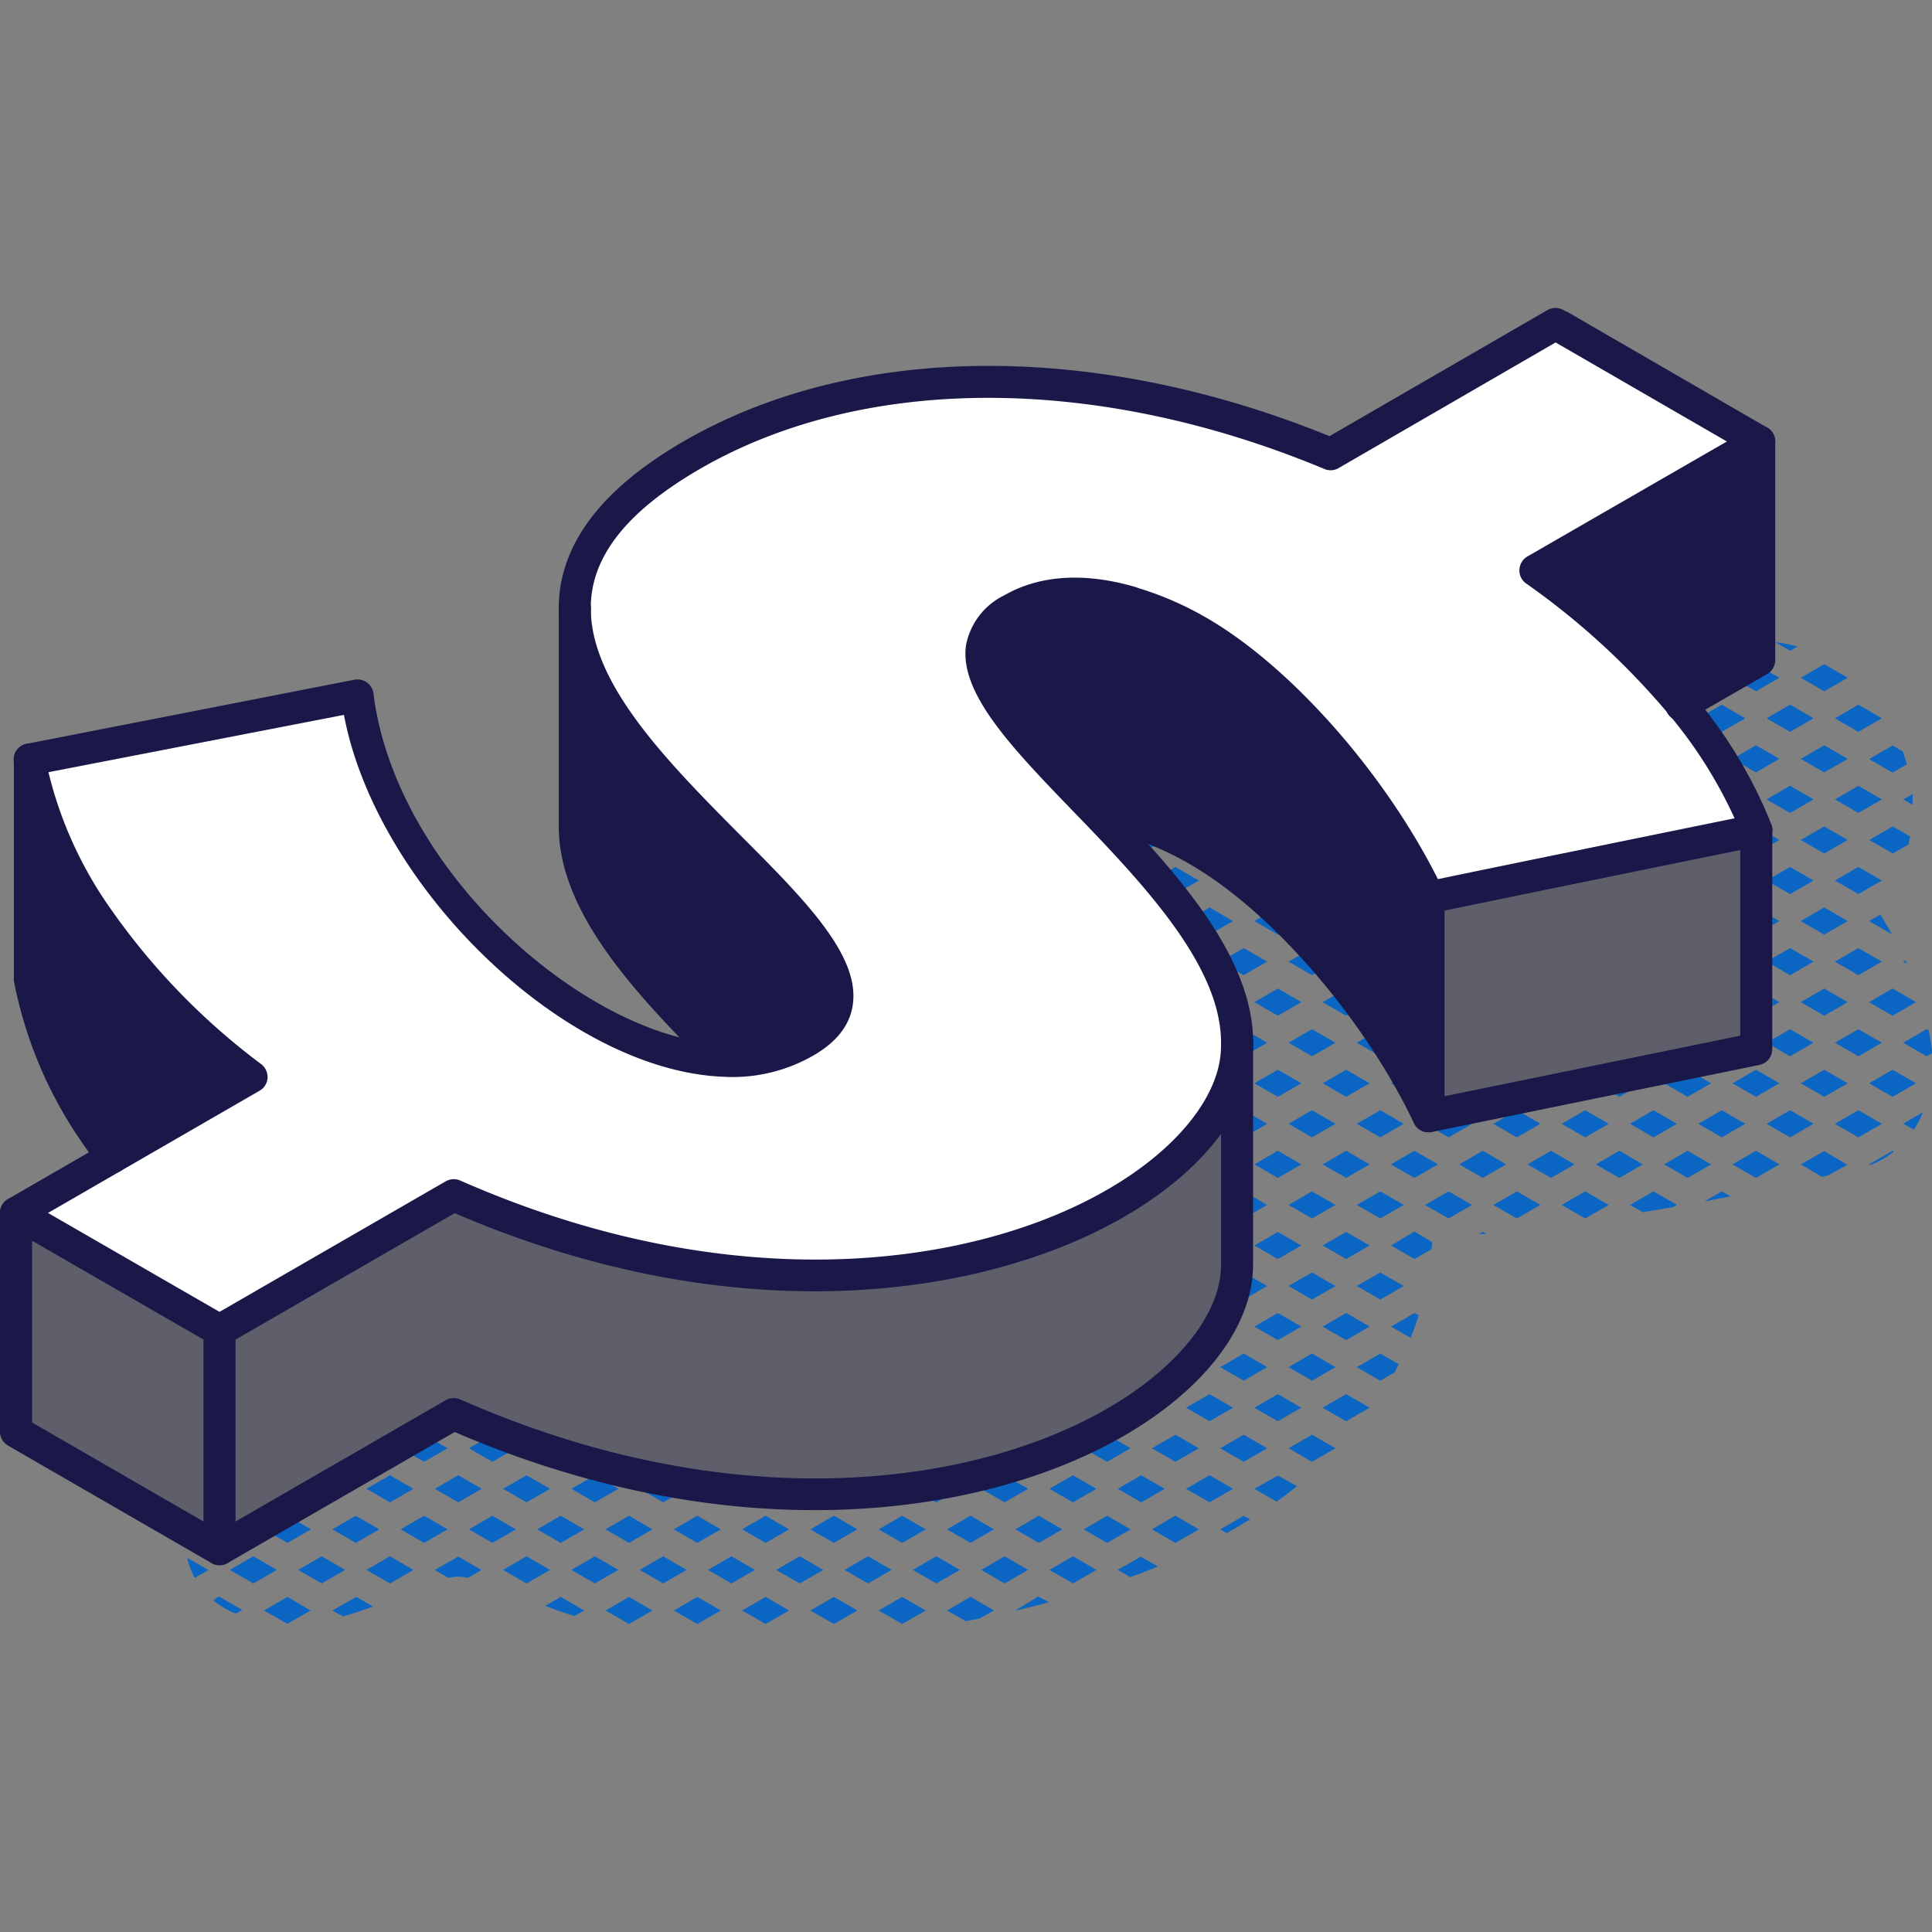
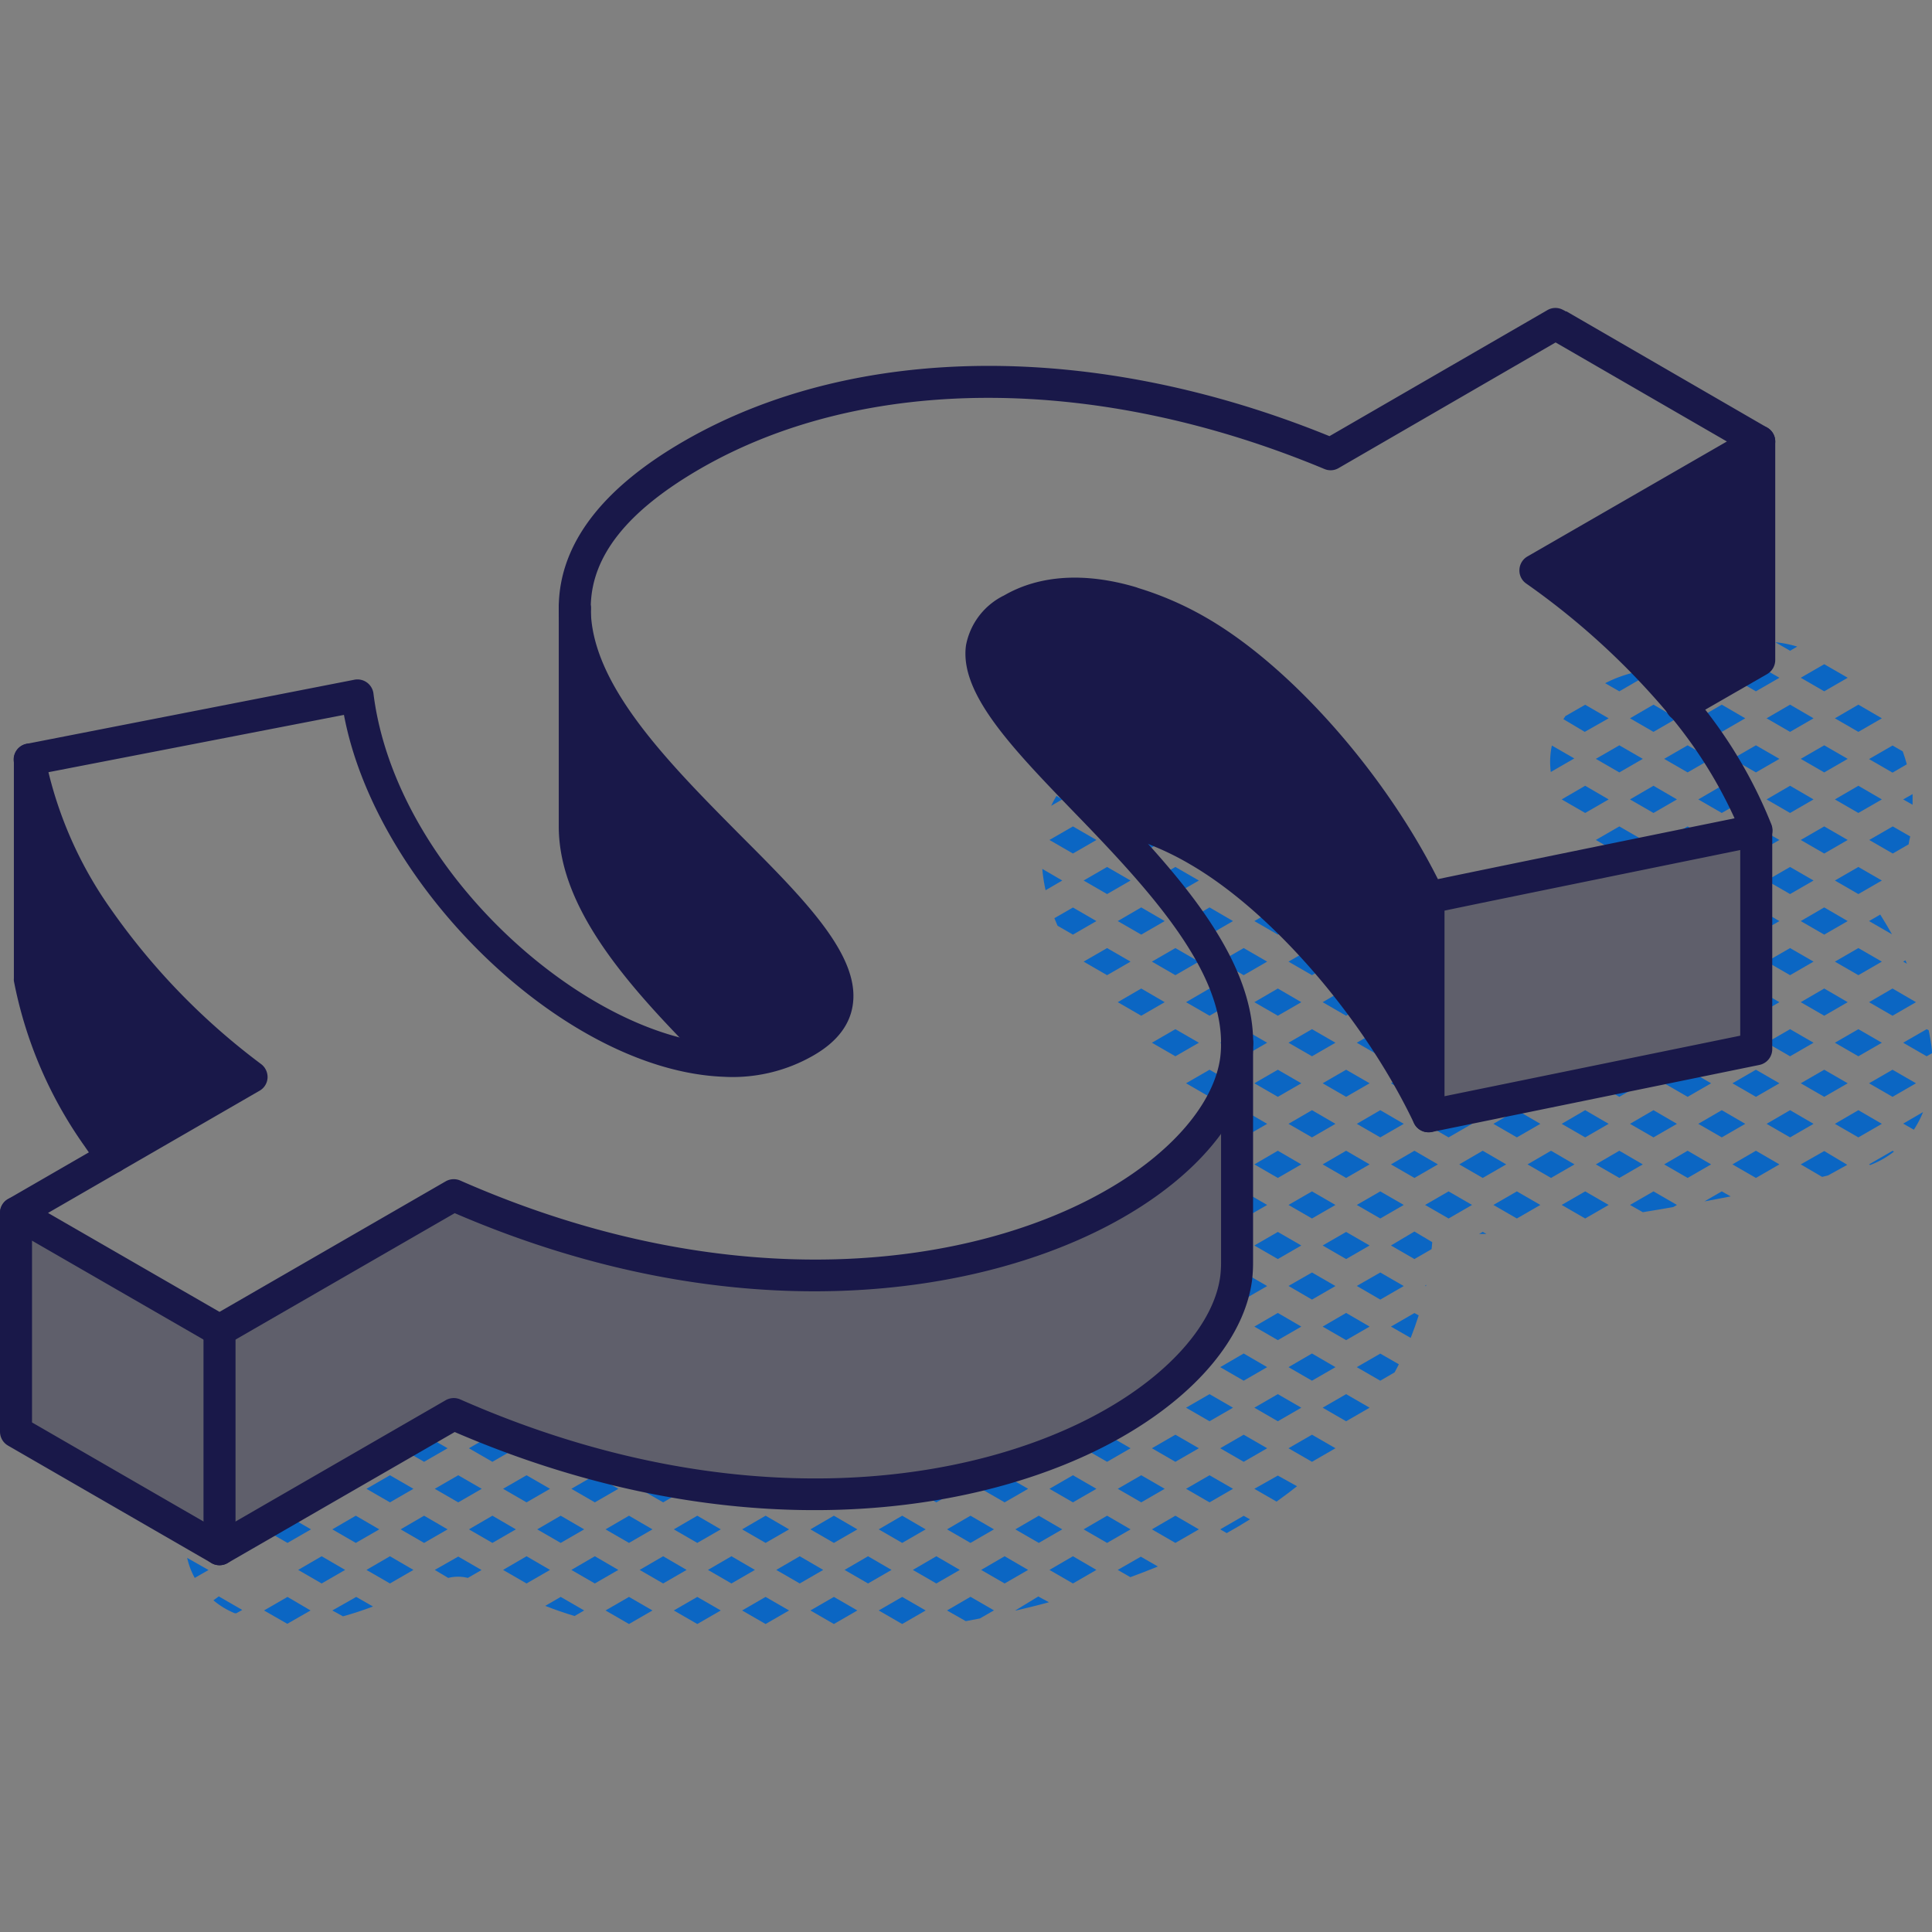
<svg xmlns="http://www.w3.org/2000/svg" id="SvgjsSvg3314" width="288" height="288">
  <rect width="100%" height="100%" fill="#808080" stroke="none" />
  <defs id="SvgjsDefs3315" />
  <g id="SvgjsG3316">
    <svg viewBox="0 0 181.04 123.32" width="288" height="288">
      <g data-name="Layer 2">
        <g data-name="money dollar">
          <path fill="#0b66c3" d="M178.34 46.05l.88.5c0-.33 0-.66 0-1zM177.34 41l-2.2 1.27 2.2 1.27 1.34-.78c-.11-.41-.24-.81-.38-1.21zM179 49.52l-1.64-.94-2.2 1.27 2.2 1.27 1.49-.86C178.89 50 178.93 49.77 179 49.52zM176.19 56.84l-1.05.61 2.15 1.24C176.94 58.06 176.57 57.45 176.19 56.84z" class="color969a9e svgShape" />
          <polygon fill="#0b66c3" points="177.34 63.77 175.14 65.05 177.34 66.32 179.54 65.05 177.34 63.77" class="color969a9e svgShape" />
          <path fill="#0b66c3" d="M178.69,61.45c-.05-.11-.09-.22-.14-.32l-.21.12Z" class="color969a9e svgShape" />
          <polygon fill="#0b66c3" points="179.54 72.65 177.34 71.38 175.14 72.65 177.34 73.92 179.54 72.65" class="color969a9e svgShape" />
          <path fill="#0b66c3" d="M180.73 67.68l-.19-.1-2.2 1.27 2.2 1.27.5-.29c0-.37-.06-.75-.12-1.12S180.79 68 180.73 67.68zM175.14 80.25l.11.06a8.49 8.49 0 002.23-1.26l-.14-.07zM179.34 77a9.24 9.24 0 00.86-1.65l-1.86 1.08z" class="color969a9e svgShape" />
          <polygon fill="#0b66c3" points="170.94 33.38 168.74 34.65 170.94 35.92 173.14 34.65 170.94 33.38" class="color969a9e svgShape" />
          <polygon fill="#0b66c3" points="174.14 44.77 171.94 46.05 174.14 47.32 176.34 46.05 174.14 44.77" class="color969a9e svgShape" />
          <polygon fill="#0b66c3" points="168.74 42.25 170.94 43.52 173.14 42.25 170.94 40.98 168.74 42.25" class="color969a9e svgShape" />
          <polygon fill="#0b66c3" points="171.94 38.45 174.14 39.72 176.34 38.45 174.14 37.17 171.94 38.45" class="color969a9e svgShape" />
          <polygon fill="#0b66c3" points="173.14 49.85 170.94 48.58 168.74 49.85 170.94 51.12 173.14 49.85" class="color969a9e svgShape" />
          <polygon fill="#0b66c3" points="173.14 57.45 170.94 56.17 168.74 57.45 170.94 58.72 173.14 57.45" class="color969a9e svgShape" />
          <polygon fill="#0b66c3" points="176.34 53.65 174.14 52.38 171.94 53.65 174.14 54.92 176.34 53.65" class="color969a9e svgShape" />
          <polygon fill="#0b66c3" points="173.14 65.05 170.94 63.77 168.74 65.05 170.94 66.32 173.14 65.05" class="color969a9e svgShape" />
          <polygon fill="#0b66c3" points="176.34 61.25 174.14 59.98 171.94 61.25 174.14 62.52 176.34 61.25" class="color969a9e svgShape" />
          <polygon fill="#0b66c3" points="174.14 75.17 171.94 76.45 174.14 77.72 176.34 76.45 174.14 75.17" class="color969a9e svgShape" />
          <polygon fill="#0b66c3" points="173.14 72.65 170.94 71.38 168.74 72.65 170.94 73.92 173.14 72.65" class="color969a9e svgShape" />
          <polygon fill="#0b66c3" points="176.34 68.85 174.14 67.58 171.94 68.85 174.14 70.12 176.34 68.85" class="color969a9e svgShape" />
          <path fill="#0b66c3" d="M168.74,80.25l2,1.17.55-.13,1.81-1L170.94,79Z" class="color969a9e svgShape" />
          <polygon fill="#0b66c3" points="164.54 33.38 162.34 34.65 164.54 35.92 166.74 34.65 164.54 33.38" class="color969a9e svgShape" />
          <path fill="#0b66c3" d="M166.36,31.32l1.38.8.67-.39h0A10.52,10.52,0,0,0,166.36,31.32Z" class="color969a9e svgShape" />
          <polygon fill="#0b66c3" points="165.54 46.05 167.74 47.32 169.94 46.05 167.74 44.77 165.54 46.05" class="color969a9e svgShape" />
          <polygon fill="#0b66c3" points="166.74 42.25 164.54 40.98 162.34 42.25 164.54 43.52 166.74 42.25" class="color969a9e svgShape" />
          <polygon fill="#0b66c3" points="169.94 38.45 167.74 37.17 165.54 38.45 167.74 39.72 169.94 38.45" class="color969a9e svgShape" />
          <polygon fill="#0b66c3" points="166.74 49.85 164.54 48.58 162.34 49.85 164.54 51.12 166.74 49.85" class="color969a9e svgShape" />
          <polygon fill="#0b66c3" points="166.74 57.45 164.54 56.17 162.34 57.45 164.54 58.72 166.74 57.45" class="color969a9e svgShape" />
          <polygon fill="#0b66c3" points="169.94 53.65 167.74 52.38 165.54 53.65 167.74 54.92 169.94 53.65" class="color969a9e svgShape" />
          <polygon fill="#0b66c3" points="166.74 65.05 164.54 63.77 162.34 65.05 164.54 66.32 166.74 65.05" class="color969a9e svgShape" />
          <polygon fill="#0b66c3" points="169.94 61.25 167.74 59.98 165.54 61.25 167.74 62.52 169.94 61.25" class="color969a9e svgShape" />
          <polygon fill="#0b66c3" points="167.74 75.17 165.54 76.45 167.74 77.72 169.94 76.45 167.74 75.17" class="color969a9e svgShape" />
          <polygon fill="#0b66c3" points="166.74 72.65 164.54 71.38 162.34 72.65 164.54 73.92 166.74 72.65" class="color969a9e svgShape" />
          <polygon fill="#0b66c3" points="169.94 68.85 167.74 67.58 165.54 68.85 167.74 70.12 169.94 68.85" class="color969a9e svgShape" />
          <polygon fill="#0b66c3" points="162.34 80.25 164.54 81.52 166.74 80.25 164.54 78.97 162.34 80.25" class="color969a9e svgShape" />
          <path fill="#0b66c3" d="M159.71,83.72l2.46-.47-.83-.47Z" class="color969a9e svgShape" />
          <polygon fill="#0b66c3" points="161.34 37.17 159.14 38.45 161.34 39.72 163.54 38.45 161.34 37.17" class="color969a9e svgShape" />
          <path fill="#0b66c3" d="M158.14 35.92l2.2-1.27-1.81-1c-.17.14-.36.27-.53.43a6.51 6.51 0 00-.77-.13l-1.29.75zM161.34 32.12l.69-.4a8.75 8.75 0 00-.86.3z" class="color969a9e svgShape" />
          <polygon fill="#0b66c3" points="160.34 42.25 158.14 40.98 155.94 42.25 158.14 43.52 160.34 42.25" class="color969a9e svgShape" />
          <polygon fill="#0b66c3" points="160.34 49.85 158.14 48.58 155.94 49.85 158.14 51.12 160.34 49.85" class="color969a9e svgShape" />
          <polygon fill="#0b66c3" points="163.54 46.05 161.34 44.77 159.14 46.05 161.34 47.32 163.54 46.05" class="color969a9e svgShape" />
          <polygon fill="#0b66c3" points="160.34 57.45 158.14 56.17 155.94 57.45 158.14 58.72 160.34 57.45" class="color969a9e svgShape" />
          <polygon fill="#0b66c3" points="163.54 53.65 161.34 52.38 159.14 53.65 161.34 54.92 163.54 53.65" class="color969a9e svgShape" />
          <path fill="#0b66c3" d="M160.34,65.05l-2.2-1.27-.46.26.25.33-1.23.24-.76.44,2.2,1.27Z" class="color969a9e svgShape" />
          <polygon fill="#0b66c3" points="163.54 61.25 161.34 59.98 159.14 61.25 161.34 62.52 163.54 61.25" class="color969a9e svgShape" />
          <polygon fill="#0b66c3" points="160.34 72.65 158.14 71.38 155.94 72.65 158.14 73.92 160.34 72.65" class="color969a9e svgShape" />
          <polygon fill="#0b66c3" points="163.54 68.85 161.34 67.58 159.14 68.85 161.34 70.12 163.54 68.85" class="color969a9e svgShape" />
          <polygon fill="#0b66c3" points="158.14 78.97 155.94 80.25 158.14 81.52 160.34 80.25 158.14 78.97" class="color969a9e svgShape" />
          <polygon fill="#0b66c3" points="163.54 76.45 161.34 75.17 159.14 76.45 161.34 77.72 163.54 76.45" class="color969a9e svgShape" />
          <path fill="#0b66c3" d="M151.74,35.92l2.2-1.27-.84-.49a12.23,12.23,0,0,0-2.69,1Z" class="color969a9e svgShape" />
          <polygon fill="#0b66c3" points="151.74 43.52 153.94 42.25 151.74 40.98 149.54 42.25 151.74 43.52" class="color969a9e svgShape" />
          <polygon fill="#0b66c3" points="152.74 38.45 154.94 39.72 157.14 38.45 154.94 37.17 152.74 38.45" class="color969a9e svgShape" />
          <polygon fill="#0b66c3" points="153.94 49.85 151.74 48.58 149.54 49.85 151.74 51.12 153.94 49.85" class="color969a9e svgShape" />
          <polygon fill="#0b66c3" points="157.14 46.05 154.94 44.77 152.74 46.05 154.94 47.32 157.14 46.05" class="color969a9e svgShape" />
          <path fill="#0b66c3" d="M153.05,58l.89-.51-2.14-1.24C152.21,56.8,152.63,57.38,153.05,58Z" class="color969a9e svgShape" />
          <polygon fill="#0b66c3" points="157.14 53.65 154.94 52.38 152.74 53.65 154.94 54.92 157.14 53.65" class="color969a9e svgShape" />
          <path fill="#0b66c3" d="M153.69 65.19l-3 .53 1 .6zM156 61.88l1.1-.63L154.94 60l-.26.15z" class="color969a9e svgShape" />
          <polygon fill="#0b66c3" points="153.94 72.65 151.74 71.38 149.54 72.65 151.74 73.92 153.94 72.65" class="color969a9e svgShape" />
          <polygon fill="#0b66c3" points="157.14 68.85 154.94 67.58 152.74 68.85 154.94 70.12 157.14 68.85" class="color969a9e svgShape" />
          <polygon fill="#0b66c3" points="151.74 78.97 149.54 80.25 151.74 81.52 153.94 80.25 151.74 78.97" class="color969a9e svgShape" />
          <polygon fill="#0b66c3" points="157.14 76.45 154.94 75.17 152.74 76.45 154.94 77.72 157.14 76.45" class="color969a9e svgShape" />
          <path fill="#0b66c3" d="M152.74 84.05l1.2.68q1.42-.23 2.85-.48l.35-.2-2.2-1.27zM145.42 41a7.29 7.29 0 00-.1 2.48l0 0 2.2-1.27zM150.74 38.45l-2.2-1.27-1.85 1.06-.19.29 2 1.19z" class="color969a9e svgShape" />
          <polygon fill="#0b66c3" points="148.54 47.32 150.74 46.05 148.54 44.77 146.34 46.05 148.54 47.32" class="color969a9e svgShape" />
          <path fill="#0b66c3" d="M150.74,53.65l-1-.58.53.85Z" class="color969a9e svgShape" />
          <polygon fill="#0b66c3" points="145.34 66.32 145.36 66.3 145.33 66.31 145.34 66.32" class="color969a9e svgShape" />
          <polygon fill="#0b66c3" points="147.54 72.65 145.34 71.38 143.14 72.65 145.34 73.92 147.54 72.65" class="color969a9e svgShape" />
          <polygon fill="#0b66c3" points="150.74 68.85 148.54 67.58 146.34 68.85 148.54 70.12 150.74 68.85" class="color969a9e svgShape" />
          <polygon fill="#0b66c3" points="145.34 78.97 143.14 80.25 145.34 81.52 147.54 80.25 145.34 78.97" class="color969a9e svgShape" />
          <polygon fill="#0b66c3" points="150.74 76.45 148.54 75.17 146.34 76.45 148.54 77.72 150.74 76.45" class="color969a9e svgShape" />
          <polygon fill="#0b66c3" points="146.34 84.05 148.54 85.32 150.74 84.05 148.54 82.78 146.34 84.05" class="color969a9e svgShape" />
          <path fill="#0b66c3" d="M139.72,65.87c-.46-.57-1-1.18-1.46-1.7l-1.52.88,2.2,1.27Z" class="color969a9e svgShape" />
-           <polygon fill="#0b66c3" points="141.14 72.65 138.94 71.38 136.74 72.65 138.94 73.92 141.14 72.65" class="color969a9e svgShape" />
          <polygon fill="#0b66c3" points="144.34 68.85 142.14 67.58 139.94 68.85 142.14 70.12 144.34 68.85" class="color969a9e svgShape" />
          <polygon fill="#0b66c3" points="141.14 80.25 138.94 78.97 136.74 80.25 138.94 81.52 141.14 80.25" class="color969a9e svgShape" />
          <polygon fill="#0b66c3" points="144.34 76.45 142.14 75.17 139.94 76.45 142.14 77.72 144.34 76.45" class="color969a9e svgShape" />
          <path fill="#0b66c3" d="M138.6,86.77h.69l-.35-.2Z" class="color969a9e svgShape" />
          <polygon fill="#0b66c3" points="139.94 84.05 142.14 85.32 144.34 84.05 142.14 82.78 139.94 84.05" class="color969a9e svgShape" />
          <path fill="#0b66c3" d="M133.47,58.18l-1.39-1.74-1.74,1,2.2,1.27Z" class="color969a9e svgShape" />
          <polygon fill="#0b66c3" points="134.74 65.05 132.54 63.77 130.34 65.05 132.54 66.32 134.74 65.05" class="color969a9e svgShape" />
          <path fill="#0b66c3" d="M136.5,62.08l-1.37-1.75-1.59.92,2.2,1.27Z" class="color969a9e svgShape" />
          <polygon fill="#0b66c3" points="134.74 72.65 132.54 71.38 130.34 72.65 132.54 73.92 134.74 72.65" class="color969a9e svgShape" />
          <polygon fill="#0b66c3" points="137.94 68.85 135.74 67.58 133.54 68.85 135.74 70.12 137.94 68.85" class="color969a9e svgShape" />
          <polygon fill="#0b66c3" points="134.74 80.25 132.54 78.97 130.34 80.25 132.54 81.52 134.74 80.25" class="color969a9e svgShape" />
          <polygon fill="#0b66c3" points="137.94 76.45 135.74 75.17 133.54 76.45 135.74 77.72 137.94 76.45" class="color969a9e svgShape" />
          <path fill="#0b66c3" d="M133.54 91.65l.09 0 0-.12zM130.34 87.85l2.2 1.27 1.61-.93.06-.65-1.67-1z" class="color969a9e svgShape" />
          <polygon fill="#0b66c3" points="133.54 84.05 135.74 85.32 137.94 84.05 135.74 82.78 133.54 84.05" class="color969a9e svgShape" />
          <path fill="#0b66c3" d="M130.34 95.45l1.85 1.06c.27-.69.52-1.39.75-2.11l-.4-.22zM127 50.6c-.52-.55-1.06-1.09-1.6-1.62l-1.5.87 2.2 1.27z" class="color969a9e svgShape" />
          <polygon fill="#0b66c3" points="128.34 57.45 126.14 56.17 123.94 57.45 126.14 58.72 128.34 57.45" class="color969a9e svgShape" />
          <path fill="#0b66c3" d="M130.36,54.33c-.48-.57-1-1.14-1.46-1.7l-1.76,1,2.2,1.27Z" class="color969a9e svgShape" />
          <polygon fill="#0b66c3" points="128.34 65.05 126.14 63.77 123.94 65.05 126.14 66.32 128.34 65.05" class="color969a9e svgShape" />
          <polygon fill="#0b66c3" points="131.54 61.25 129.34 59.98 127.14 61.25 129.34 62.52 131.54 61.25" class="color969a9e svgShape" />
          <polygon fill="#0b66c3" points="128.34 72.65 126.14 71.38 123.94 72.65 126.14 73.92 128.34 72.65" class="color969a9e svgShape" />
          <polygon fill="#0b66c3" points="131.54 68.85 129.34 67.58 127.14 68.85 129.34 70.12 131.54 68.85" class="color969a9e svgShape" />
          <polygon fill="#0b66c3" points="126.14 78.97 123.94 80.25 126.14 81.52 128.34 80.25 126.14 78.97" class="color969a9e svgShape" />
          <polygon fill="#0b66c3" points="131.54 76.45 129.34 75.17 127.14 76.45 129.34 77.72 131.54 76.45" class="color969a9e svgShape" />
          <polygon fill="#0b66c3" points="128.34 87.85 126.14 86.58 123.94 87.85 126.14 89.12 128.34 87.85" class="color969a9e svgShape" />
          <polygon fill="#0b66c3" points="129.34 82.78 127.14 84.05 129.34 85.32 131.54 84.05 129.34 82.78" class="color969a9e svgShape" />
          <polygon fill="#0b66c3" points="128.34 95.45 126.14 94.17 123.94 95.45 126.14 96.72 128.34 95.45" class="color969a9e svgShape" />
          <polygon fill="#0b66c3" points="131.54 91.65 129.34 90.38 127.14 91.64 129.34 92.92 131.54 91.65" class="color969a9e svgShape" />
          <polygon fill="#0b66c3" points="123.94 103.05 126.14 104.32 128.34 103.05 126.14 101.78 123.94 103.05" class="color969a9e svgShape" />
          <path fill="#0b66c3" d="M127.14,99.25l2.2,1.27,1.34-.78c.14-.25.27-.5.4-.76l-1.74-1Z" class="color969a9e svgShape" />
          <polygon fill="#0b66c3" points="121.94 49.85 119.74 48.58 117.54 49.85 119.74 51.12 121.94 49.85" class="color969a9e svgShape" />
          <path fill="#0b66c3" d="M123.36,47.07c-.6-.51-1.21-1-1.83-1.48l-.79.46,2.2,1.27Z" class="color969a9e svgShape" />
          <polygon fill="#0b66c3" points="121.94 57.45 119.74 56.17 117.54 57.45 119.74 58.72 121.94 57.45" class="color969a9e svgShape" />
          <polygon fill="#0b66c3" points="125.14 53.65 122.94 52.38 120.74 53.65 122.94 54.92 125.14 53.65" class="color969a9e svgShape" />
          <polygon fill="#0b66c3" points="121.94 65.05 119.74 63.77 117.54 65.05 119.74 66.32 121.94 65.05" class="color969a9e svgShape" />
          <polygon fill="#0b66c3" points="125.14 61.25 122.94 59.98 120.74 61.25 122.94 62.52 125.14 61.25" class="color969a9e svgShape" />
          <polygon fill="#0b66c3" points="122.94 75.17 120.74 76.45 122.94 77.72 125.14 76.45 122.94 75.17" class="color969a9e svgShape" />
          <polygon fill="#0b66c3" points="119.74 71.38 117.54 72.65 119.74 73.92 121.94 72.65 119.74 71.38" class="color969a9e svgShape" />
          <polygon fill="#0b66c3" points="125.14 68.85 122.94 67.58 120.74 68.85 122.94 70.12 125.14 68.85" class="color969a9e svgShape" />
          <polygon fill="#0b66c3" points="121.94 80.25 119.74 78.97 117.54 80.25 119.74 81.52 121.94 80.25" class="color969a9e svgShape" />
          <polygon fill="#0b66c3" points="121.94 87.85 119.74 86.58 117.54 87.85 119.74 89.12 121.94 87.85" class="color969a9e svgShape" />
          <polygon fill="#0b66c3" points="125.14 84.05 122.94 82.78 120.74 84.05 122.94 85.32 125.14 84.05" class="color969a9e svgShape" />
          <polygon fill="#0b66c3" points="121.94 95.45 119.74 94.17 117.54 95.45 119.74 96.72 121.94 95.45" class="color969a9e svgShape" />
          <polygon fill="#0b66c3" points="125.14 91.65 122.94 90.38 120.74 91.64 122.94 92.92 125.14 91.65" class="color969a9e svgShape" />
          <polygon fill="#0b66c3" points="121.94 103.05 119.74 101.78 117.54 103.05 119.74 104.32 121.94 103.05" class="color969a9e svgShape" />
          <polygon fill="#0b66c3" points="125.14 99.25 122.94 97.97 120.74 99.25 122.94 100.52 125.14 99.25" class="color969a9e svgShape" />
          <path fill="#0b66c3" d="M117.54,110.65l2.08,1.2c.65-.47,1.29-.94,1.92-1.44l-1.8-1Z" class="color969a9e svgShape" />
          <polygon fill="#0b66c3" points="120.74 106.85 122.94 108.12 125.14 106.85 122.94 105.58 120.74 106.85" class="color969a9e svgShape" />
          <path fill="#0b66c3" d="M115.54,42.25l-.66-.39a18.14,18.14,0,0,0-2-.6l-1.71,1,2.2,1.27Z" class="color969a9e svgShape" />
          <polygon fill="#0b66c3" points="115.54 49.85 113.34 48.58 111.14 49.85 113.34 51.12 115.54 49.85" class="color969a9e svgShape" />
          <polygon fill="#0b66c3" points="118.74 46.05 116.54 44.77 114.34 46.05 116.54 47.32 118.74 46.05" class="color969a9e svgShape" />
          <polygon fill="#0b66c3" points="115.54 57.45 113.34 56.17 111.14 57.45 113.34 58.72 115.54 57.45" class="color969a9e svgShape" />
          <polygon fill="#0b66c3" points="118.74 53.65 116.54 52.38 114.34 53.65 116.54 54.92 118.74 53.65" class="color969a9e svgShape" />
          <polygon fill="#0b66c3" points="115.54 65.05 113.34 63.77 111.14 65.05 113.34 66.32 115.54 65.05" class="color969a9e svgShape" />
          <polygon fill="#0b66c3" points="118.74 61.25 116.54 59.98 114.34 61.25 116.54 62.52 118.74 61.25" class="color969a9e svgShape" />
          <polygon fill="#0b66c3" points="115.54 72.65 113.34 71.38 111.14 72.65 113.34 73.92 115.54 72.65" class="color969a9e svgShape" />
          <polygon fill="#0b66c3" points="118.74 68.85 116.54 67.58 114.34 68.85 116.54 70.12 118.74 68.85" class="color969a9e svgShape" />
          <path fill="#0b66c3" d="M115.54,80.25l-1.65-1a16.81,16.81,0,0,1,.52,1.61Z" class="color969a9e svgShape" />
          <polygon fill="#0b66c3" points="116.54 77.72 118.74 76.45 116.54 75.17 114.34 76.45 116.54 77.72" class="color969a9e svgShape" />
          <path fill="#0b66c3" d="M114.61 88.38l.93-.53-.71-.41C114.77 87.76 114.7 88.07 114.61 88.38zM118.74 84.05l-2.2-1.27-1.58.91c0 .25 0 .5.06.75l1.52.88z" class="color969a9e svgShape" />
          <polygon fill="#0b66c3" points="115.54 95.45 113.34 94.17 111.14 95.45 113.34 96.72 115.54 95.45" class="color969a9e svgShape" />
          <polygon fill="#0b66c3" points="116.54 92.92 118.74 91.65 116.54 90.38 114.34 91.64 116.54 92.92" class="color969a9e svgShape" />
          <polygon fill="#0b66c3" points="115.54 103.05 113.34 101.78 111.14 103.05 113.34 104.32 115.54 103.05" class="color969a9e svgShape" />
          <polygon fill="#0b66c3" points="118.74 99.25 116.54 97.97 114.34 99.25 116.54 100.52 118.74 99.25" class="color969a9e svgShape" />
          <polygon fill="#0b66c3" points="113.34 109.38 111.14 110.65 113.34 111.92 115.54 110.65 113.34 109.38" class="color969a9e svgShape" />
          <polygon fill="#0b66c3" points="116.54 108.12 118.74 106.85 116.54 105.58 114.34 106.85 116.54 108.12" class="color969a9e svgShape" />
          <path fill="#0b66c3" d="M114.34,114.45l.61.35c.74-.41,1.47-.84,2.18-1.29l-.59-.33Z" class="color969a9e svgShape" />
          <polygon fill="#0b66c3" points="106.94 43.52 109.14 42.25 106.94 40.98 104.74 42.25 106.94 43.52" class="color969a9e svgShape" />
          <polygon fill="#0b66c3" points="109.14 49.85 106.94 48.58 104.74 49.85 106.94 51.12 109.14 49.85" class="color969a9e svgShape" />
          <polygon fill="#0b66c3" points="112.34 46.05 110.14 44.77 107.94 46.05 110.14 47.32 112.34 46.05" class="color969a9e svgShape" />
          <polygon fill="#0b66c3" points="109.14 57.45 106.94 56.17 104.74 57.45 106.94 58.72 109.14 57.45" class="color969a9e svgShape" />
          <polygon fill="#0b66c3" points="112.34 53.65 110.14 52.38 107.94 53.65 110.14 54.92 112.34 53.65" class="color969a9e svgShape" />
          <polygon fill="#0b66c3" points="109.14 65.05 106.94 63.77 104.74 65.05 106.94 66.32 109.14 65.05" class="color969a9e svgShape" />
          <polygon fill="#0b66c3" points="112.34 61.25 110.14 59.98 107.94 61.25 110.14 62.52 112.34 61.25" class="color969a9e svgShape" />
          <polygon fill="#0b66c3" points="112.34 68.85 110.14 67.58 107.94 68.85 110.14 70.12 112.34 68.85" class="color969a9e svgShape" />
          <polygon fill="#0b66c3" points="109.14 103.05 106.94 101.78 104.74 103.05 106.94 104.32 109.14 103.05" class="color969a9e svgShape" />
          <polygon fill="#0b66c3" points="112.34 99.25 110.14 97.97 107.94 99.25 110.14 100.52 112.34 99.25" class="color969a9e svgShape" />
          <polygon fill="#0b66c3" points="109.14 110.65 106.94 109.38 104.74 110.65 106.94 111.92 109.14 110.65" class="color969a9e svgShape" />
          <polygon fill="#0b66c3" points="112.34 106.85 110.14 105.58 107.94 106.85 110.14 108.12 112.34 106.85" class="color969a9e svgShape" />
          <path fill="#0b66c3" d="M104.74,118.25l1.18.68,0,0c.87-.32,1.73-.65,2.58-1l-1.6-.92Z" class="color969a9e svgShape" />
          <polygon fill="#0b66c3" points="107.94 114.45 110.14 115.72 112.34 114.45 110.14 113.17 107.94 114.45" class="color969a9e svgShape" />
          <polygon fill="#0b66c3" points="100.54 51.12 102.74 49.85 100.54 48.58 98.34 49.85 100.54 51.12" class="color969a9e svgShape" />
          <polygon fill="#0b66c3" points="103.74 47.32 105.94 46.05 103.74 44.77 101.54 46.05 103.74 47.32" class="color969a9e svgShape" />
          <path fill="#0b66c3" d="M100.54,58.72l2.2-1.27-2.2-1.27-1.74,1,.3.71Z" class="color969a9e svgShape" />
          <polygon fill="#0b66c3" points="105.94 53.65 103.74 52.38 101.54 53.65 103.74 54.92 105.94 53.65" class="color969a9e svgShape" />
          <polygon fill="#0b66c3" points="105.94 61.25 103.74 59.98 101.54 61.25 103.74 62.52 105.94 61.25" class="color969a9e svgShape" />
          <polygon fill="#0b66c3" points="102.74 103.05 100.54 101.78 98.34 103.05 100.54 104.32 102.74 103.05" class="color969a9e svgShape" />
          <path fill="#0b66c3" d="M105.94,99.25l-1.2-.7c-.8.4-1.62.78-2.45,1.13l1.45.84Z" class="color969a9e svgShape" />
          <polygon fill="#0b66c3" points="102.74 110.65 100.54 109.38 98.34 110.65 100.54 111.92 102.74 110.65" class="color969a9e svgShape" />
          <polygon fill="#0b66c3" points="105.94 106.85 103.74 105.58 101.54 106.85 103.74 108.12 105.94 106.85" class="color969a9e svgShape" />
          <polygon fill="#0b66c3" points="98.34 118.25 100.54 119.52 102.74 118.25 100.54 116.97 98.34 118.25" class="color969a9e svgShape" />
          <polygon fill="#0b66c3" points="103.74 113.17 101.54 114.45 103.74 115.72 105.94 114.45 103.74 113.17" class="color969a9e svgShape" />
          <path fill="#0b66c3" d="M99.54 46.05L99 45.72a10.36 10.36 0 00-.5.93zM99.54 53.65l-1.87-1.09a14.47 14.47 0 00.31 2zM96.34 103.05l-1.49-.86c-.85.23-1.71.46-2.59.67l-.32.19 2.2 1.27z" class="color969a9e svgShape" />
          <polygon fill="#0b66c3" points="96.34 110.65 94.14 109.38 91.94 110.65 94.14 111.92 96.34 110.65" class="color969a9e svgShape" />
          <polygon fill="#0b66c3" points="97.34 108.12 99.54 106.85 97.34 105.58 95.14 106.85 97.34 108.12" class="color969a9e svgShape" />
          <path fill="#0b66c3" d="M95.14,122.05l.08,0c1-.24,2.06-.49,3.07-.77l-1-.54Z" class="color969a9e svgShape" />
          <polygon fill="#0b66c3" points="94.14 116.97 91.94 118.25 94.14 119.52 96.34 118.25 94.14 116.97" class="color969a9e svgShape" />
          <polygon fill="#0b66c3" points="99.54 114.45 97.34 113.17 95.14 114.45 97.34 115.72 99.54 114.45" class="color969a9e svgShape" />
          <path fill="#0b66c3" d="M88.93,103.63c-.58.13-1.17.24-1.76.36l.57.33Z" class="color969a9e svgShape" />
          <polygon fill="#0b66c3" points="89.94 110.65 87.74 109.38 85.54 110.65 87.74 111.92 89.94 110.65" class="color969a9e svgShape" />
-           <polygon fill="#0b66c3" points="93.14 106.85 90.94 105.58 88.74 106.85 90.94 108.12 93.14 106.85" class="color969a9e svgShape" />
          <polygon fill="#0b66c3" points="87.74 116.97 85.54 118.25 87.74 119.52 89.94 118.25 87.74 116.97" class="color969a9e svgShape" />
          <polygon fill="#0b66c3" points="93.14 114.45 90.94 113.17 88.74 114.45 90.94 115.72 93.14 114.45" class="color969a9e svgShape" />
          <path fill="#0b66c3" d="M88.74,122.05l1.76,1,1.32-.25,1.32-.76-2.2-1.27Z" class="color969a9e svgShape" />
          <polygon fill="#0b66c3" points="83.54 110.65 81.34 109.38 79.14 110.65 81.34 111.92 83.54 110.65" class="color969a9e svgShape" />
          <polygon fill="#0b66c3" points="84.54 108.12 86.74 106.85 84.54 105.58 82.34 106.85 84.54 108.12" class="color969a9e svgShape" />
          <polygon fill="#0b66c3" points="82.34 122.05 84.54 123.32 86.74 122.05 84.54 120.78 82.34 122.05" class="color969a9e svgShape" />
          <polygon fill="#0b66c3" points="81.34 116.97 79.14 118.25 81.34 119.52 83.54 118.25 81.34 116.97" class="color969a9e svgShape" />
          <polygon fill="#0b66c3" points="86.74 114.45 84.54 113.17 82.34 114.45 84.54 115.72 86.74 114.45" class="color969a9e svgShape" />
          <polygon fill="#0b66c3" points="77.14 110.65 74.94 109.38 72.74 110.65 74.94 111.92 77.14 110.65" class="color969a9e svgShape" />
          <polygon fill="#0b66c3" points="80.34 106.85 78.14 105.58 75.94 106.85 78.14 108.12 80.34 106.85" class="color969a9e svgShape" />
          <polygon fill="#0b66c3" points="74.94 116.97 72.74 118.25 74.94 119.52 77.14 118.25 74.94 116.97" class="color969a9e svgShape" />
          <polygon fill="#0b66c3" points="80.34 114.45 78.14 113.17 75.94 114.45 78.14 115.72 80.34 114.45" class="color969a9e svgShape" />
          <polygon fill="#0b66c3" points="75.94 122.05 78.14 123.32 80.34 122.05 78.14 120.78 75.94 122.05" class="color969a9e svgShape" />
          <polygon fill="#0b66c3" points="70.74 110.65 68.54 109.38 66.34 110.65 68.54 111.92 70.74 110.65" class="color969a9e svgShape" />
          <path fill="#0b66c3" d="M73.94,106.85l-2.09-1.22a1.47,1.47,0,0,1-.21,0l-2.1,1.22,2.2,1.27Z" class="color969a9e svgShape" />
          <polygon fill="#0b66c3" points="65.34 108.12 67.54 106.85 65.34 105.58 63.14 106.85 65.34 108.12" class="color969a9e svgShape" />
          <polygon fill="#0b66c3" points="68.54 116.97 66.34 118.25 68.54 119.52 70.74 118.25 68.54 116.97" class="color969a9e svgShape" />
          <polygon fill="#0b66c3" points="63.14 122.05 65.34 123.32 67.54 122.05 65.34 120.78 63.14 122.05" class="color969a9e svgShape" />
          <polygon fill="#0b66c3" points="73.94 114.45 71.74 113.17 69.54 114.45 71.74 115.72 73.94 114.45" class="color969a9e svgShape" />
          <polygon fill="#0b66c3" points="69.54 122.05 71.74 123.32 73.94 122.05 71.74 120.78 69.54 122.05" class="color969a9e svgShape" />
          <polygon fill="#0b66c3" points="64.34 110.65 62.14 109.38 59.94 110.65 62.14 111.92 64.34 110.65" class="color969a9e svgShape" />
          <polygon fill="#0b66c3" points="62.14 116.97 59.94 118.25 62.14 119.52 64.34 118.25 62.14 116.97" class="color969a9e svgShape" />
          <polygon fill="#0b66c3" points="67.54 114.45 65.34 113.17 63.14 114.45 65.34 115.72 67.54 114.45" class="color969a9e svgShape" />
          <path fill="#0b66c3" d="M56.51,103.87c-.81-.22-1.61-.47-2.4-.74l-.44-.16-.13.08,2.2,1.27Z" class="color969a9e svgShape" />
          <polygon fill="#0b66c3" points="57.94 110.65 55.74 109.38 53.54 110.65 55.74 111.92 57.94 110.65" class="color969a9e svgShape" />
          <polygon fill="#0b66c3" points="61.14 106.85 58.94 105.58 56.74 106.85 58.94 108.12 61.14 106.85" class="color969a9e svgShape" />
          <polygon fill="#0b66c3" points="58.94 120.78 56.74 122.05 58.94 123.32 61.14 122.05 58.94 120.78" class="color969a9e svgShape" />
          <polygon fill="#0b66c3" points="55.74 116.97 53.54 118.25 55.74 119.52 57.94 118.25 55.74 116.97" class="color969a9e svgShape" />
          <polygon fill="#0b66c3" points="61.14 114.45 58.94 113.17 56.74 114.45 58.94 115.72 61.14 114.45" class="color969a9e svgShape" />
          <polygon fill="#0b66c3" points="51.54 103.05 49.34 101.78 47.14 103.05 49.34 104.32 51.54 103.05" class="color969a9e svgShape" />
          <polygon fill="#0b66c3" points="51.54 110.65 49.34 109.38 47.14 110.65 49.34 111.92 51.54 110.65" class="color969a9e svgShape" />
          <polygon fill="#0b66c3" points="52.54 108.12 54.74 106.85 52.54 105.58 50.34 106.85 52.54 108.12" class="color969a9e svgShape" />
          <polygon fill="#0b66c3" points="49.34 116.97 47.14 118.25 49.34 119.52 51.54 118.25 49.34 116.97" class="color969a9e svgShape" />
          <polygon fill="#0b66c3" points="54.74 114.45 52.54 113.17 50.34 114.45 52.54 115.72 54.74 114.45" class="color969a9e svgShape" />
          <path fill="#0b66c3" d="M51.09,121.62c.89.35,1.81.67,2.75.95l.9-.52-2.2-1.27Z" class="color969a9e svgShape" />
          <polygon fill="#0b66c3" points="45.14 103.05 42.94 101.78 40.74 103.05 42.94 104.32 45.14 103.05" class="color969a9e svgShape" />
          <polygon fill="#0b66c3" points="45.14 110.65 42.94 109.38 40.74 110.65 42.94 111.92 45.14 110.65" class="color969a9e svgShape" />
          <polygon fill="#0b66c3" points="48.34 106.85 46.14 105.58 43.94 106.85 46.14 108.12 48.34 106.85" class="color969a9e svgShape" />
          <path fill="#0b66c3" d="M40.74,118.25,42,119a3.82,3.82,0,0,1,1.84,0l1.28-.74L42.94,117Z" class="color969a9e svgShape" />
          <polygon fill="#0b66c3" points="46.14 113.17 43.94 114.45 46.14 115.72 48.34 114.45 46.14 113.17" class="color969a9e svgShape" />
          <path fill="#0b66c3" d="M38.74,103.05l-1.48-.86-.92.39c-.47.22-1,.49-1.44.78l1.64,1Z" class="color969a9e svgShape" />
          <polygon fill="#0b66c3" points="38.74 110.65 36.54 109.38 34.34 110.65 36.54 111.92 38.74 110.65" class="color969a9e svgShape" />
          <polygon fill="#0b66c3" points="41.94 106.85 39.74 105.58 37.54 106.85 39.74 108.12 41.94 106.85" class="color969a9e svgShape" />
          <polygon fill="#0b66c3" points="34.34 118.25 36.54 119.52 38.74 118.25 36.54 116.97 34.34 118.25" class="color969a9e svgShape" />
          <polygon fill="#0b66c3" points="39.74 113.17 37.54 114.45 39.74 115.72 41.94 114.45 39.74 113.17" class="color969a9e svgShape" />
          <polygon fill="#0b66c3" points="32.34 110.65 30.14 109.38 27.94 110.65 30.14 111.92 32.34 110.65" class="color969a9e svgShape" />
          <polygon fill="#0b66c3" points="35.54 106.85 33.34 105.58 31.14 106.85 33.34 108.12 35.54 106.85" class="color969a9e svgShape" />
          <polygon fill="#0b66c3" points="30.14 116.97 27.94 118.25 30.14 119.52 32.34 118.25 30.14 116.97" class="color969a9e svgShape" />
          <polygon fill="#0b66c3" points="35.54 114.45 33.34 113.17 31.14 114.45 33.34 115.72 35.54 114.45" class="color969a9e svgShape" />
          <path fill="#0b66c3" d="M31.14 122.05l1 .55c.94-.26 1.88-.57 2.81-.92l-1.57-.9zM25.94 110.65l-2-1.16-.17 0-.35 0-1.88 1.09 2.2 1.27zM26.94 120.78l-2.2 1.27 2.18 1.25h0l2.18-1.25z" class="color969a9e svgShape" />
-           <polygon fill="#0b66c3" points="23.74 116.97 21.54 118.25 23.74 119.52 25.94 118.25 23.74 116.97" class="color969a9e svgShape" />
          <polygon fill="#0b66c3" points="29.14 114.45 26.94 113.17 24.74 114.45 26.94 115.72 29.14 114.45" class="color969a9e svgShape" />
          <path fill="#0b66c3" d="M20 121.1A7.41 7.41 0 0022 122.31l.15 0 .55-.31-2.2-1.27zM18.25 119l1.29-.74-2-1.14A6.82 6.82 0 0018.25 119z" class="color969a9e svgShape" />
          <polygon fill="#0b66c3" points="20.54 115.72 22.74 114.45 20.54 113.17 18.34 114.45 20.54 115.72" class="color969a9e svgShape" />
          <path fill="#191849" d="M164.85,12.51V33l-7.3,4.2A70.46,70.46,0,0,0,143.9,24.59Z" class="color373a3a svgShape" />
-           <path fill="#ffffff" d="M146,1.64c.93.52,4.85,2.79,18.85,10.87L143.9,24.59a70.46,70.46,0,0,1,13.65,12.63,42.34,42.34,0,0,1,7,11.73l-30,6.15h-.2s0,0,0,0l-.12,0h0s0,0,0,0,0,0-.09,0a0,0,0,0,1,0,0l-.19.05c-4.58-9.61-13.34-20.14-21.66-24.93A28.81,28.81,0,0,0,106,27.62v0c-3.84-1.14-7.87-1.28-11.19.63-7.1,4.11.17,11,8.06,19.2,6.31,6.58,13,14,13,21.43a12.62,12.62,0,0,1-.08,1.51c-1.8,14.12-34.16,30-73.33,12.77L20.57,95.81,1.5,84.8,23.57,72.05A65,65,0,0,1,9.17,57.2,37.91,37.91,0,0,1,2.78,42.31l30.69-6C35.63,53.07,53.83,70,67.84,70.49a13.87,13.87,0,0,0,7.65-1.76c8-4.62-1.69-12.52-10.55-21.71-5.71-5.93-11.08-12.4-11.08-18.89v-.24c.09-4.77,3.1-9.56,11-14.14,16.38-9.46,39.13-8.67,59.8-.07L145.77,1.5l0,0h0a0,0,0,0,1,0,0h0s.05,0,.08.05Z" class="colorfff svgShape" />
          <path fill="#5f5f6b" d="M134.55,75.6l-.12,0h-.08s0,0,0,0l-.12,0h0s0,0,0,0,0,0-.09,0h0l-.19,0V55.24l.19-.05a0,0,0,0,0,0,0c.05,0,.07,0,.09,0s0,0,0,0h0l.12,0s0,0,0,0h.2l30-6.15V69.46Z" class="color5f646b svgShape" />
          <path fill="#191849" d="M133.86,55.24v20.5c-4.58-9.6-13.34-20.13-21.66-24.92A28.32,28.32,0,0,0,106,48.13a20.17,20.17,0,0,0-3.13-.7c-7.89-8.2-15.16-15.09-8.06-19.2,3.32-1.91,7.35-1.77,11.19-.63v0a28.81,28.81,0,0,1,6.16,2.69C120.52,35.1,129.28,45.63,133.86,55.24Z" class="color373a3a svgShape" />
          <path fill="#5f5f6b" d="M115.92,68.86v20.5a12.79,12.79,0,0,1-.08,1.52c-1.8,14.11-34.16,30-73.33,12.77L20.57,116.31V95.81L42.51,83.14c39.17,17.24,71.53,1.35,73.33-12.77A12.62,12.62,0,0,0,115.92,68.86Z" class="color5f646b svgShape" />
          <path fill="#191849" d="M64.94 47c8.86 9.19 18.57 17.09 10.55 21.71a13.87 13.87 0 01-7.65 1.76c-1-1-1.94-2-2.9-3-5.73-5.94-11.1-12.42-11.08-18.92V28.13C53.86 34.62 59.23 41.09 64.94 47zM23.57 72.05L10.5 79.59c-.45-.63-.9-1.26-1.33-1.89A38.36 38.36 0 012.78 62.81V42.31A37.91 37.91 0 009.17 57.2 65 65 0 0023.57 72.05z" class="color373a3a svgShape" />
          <polygon fill="#5f5f6b" points="20.57 95.81 20.57 116.31 1.5 105.3 1.5 84.8 20.57 95.81" class="color5f646b svgShape" />
          <path fill="#191849" d="M115.92,70.36a1.5,1.5,0,0,1-1.5-1.5c0-6.72-6.22-13.75-12.59-20.39l-1.24-1.28c-5.74-5.95-10.7-11.08-10.07-15.58a6.55,6.55,0,0,1,3.58-4.68c3.32-1.92,7.6-2.18,12.37-.76l.19.07A30.45,30.45,0,0,1,113,29c7.9,4.54,16.71,14.51,21.74,24.52,2.06-.43,8-1.66,27.8-5.7a42.6,42.6,0,0,0-6.1-9.67A69.68,69.68,0,0,0,143,25.81a1.48,1.48,0,0,1-.62-1.29,1.5,1.5,0,0,1,.74-1.23l18.7-10.78L145.77,3.23,125.44,15a1.48,1.48,0,0,1-1.33.09C102.82,6.21,81,6.2,65.64,15.05,58.81,19,55.45,23.2,55.36,27.92v.19a1.5,1.5,0,0,1-3,0v-.22c.11-5.81,4.07-11,11.78-15.44,16-9.21,38.5-9.37,60.44-.44L145,.2a1.49,1.49,0,0,1,1.39-.06l.22.11.11.07.07,0L165.6,11.21a1.5,1.5,0,0,1,0,2.6l-19,10.94a71,71,0,0,1,12.07,11.52A43.63,43.63,0,0,1,166,48.42a1.51,1.51,0,0,1-1.1,2c-20.28,4.14-28.14,5.75-30,6.15l-.18,0-.1,0-.18,0h-.06l-.22.06a1.52,1.52,0,0,1-1.62-.83c-4.69-9.86-13.34-19.84-21-24.28a28.22,28.22,0,0,0-5.83-2.56.76.76,0,0,1-.18-.06c-2.76-.79-6.64-1.31-9.84.54A3.66,3.66,0,0,0,93.49,32c-.43,3,4.5,8.15,9.26,13.08L104,46.39c6.8,7.08,13.43,14.64,13.43,22.47A1.5,1.5,0,0,1,115.92,70.36Z" class="color373a3a svgShape" />
          <path fill="#191849" d="M20.57 97.3a1.43 1.43 0 01-.75-.2L.75 86.1a1.5 1.5 0 010-2.6L20.9 71.86a65 65 0 01-13-13.81A39.13 39.13 0 011.3 42.55a1.49 1.49 0 011.2-1.71l30.68-6A1.51 1.51 0 0135 36.17C37.13 53 55.19 68.53 67.89 69a12.49 12.49 0 006.84-1.55c1.37-.79 2.09-1.64 2.22-2.62.42-3.13-4.7-8.27-9.64-13.25-1.14-1.15-2.3-2.32-3.45-3.51-6-6.2-11.5-12.91-11.5-19.93a1.5 1.5 0 113 0c0 6 5.12 12.1 10.66 17.85 1.14 1.18 2.29 2.34 3.42 3.48 6 6 11.1 11.17 10.48 15.76-.25 1.93-1.5 3.55-3.69 4.81a15.18 15.18 0 01-8.44 2C53 71.46 35.29 54.35 32.23 38.13L4.54 43.5a37.48 37.48 0 005.87 12.86 63.58 63.58 0 0014.07 14.5 1.52 1.52 0 01.59 1.29 1.48 1.48 0 01-.75 1.2L4.5 84.8l16.07 9.27L41.76 81.84a1.52 1.52 0 011.36-.08c25.77 11.35 48.09 8 60.39 1 6.23-3.52 10.29-8.23 10.84-12.58a10.21 10.21 0 00.07-1.32 1.5 1.5 0 013 0 14.31 14.31 0 01-.09 1.7c-.69 5.37-5.19 10.77-12.35 14.81-12.82 7.25-35.88 10.87-62.37-.55L21.32 97.1A1.46 1.46 0 0120.57 97.3zM133.86 77.24a1.5 1.5 0 01-1.36-.85c-4.69-9.85-13.34-19.84-21-24.27a26.67 26.67 0 00-5.83-2.55 18.47 18.47 0 00-2.91-.65 1.5 1.5 0 01.39-3 21.23 21.23 0 013.37.74A30.26 30.26 0 01113 49.52C120.85 54.07 129.66 64 134.69 74l28.38-5.81V49a1.5 1.5 0 113 0V69.46a1.51 1.51 0 01-1.2 1.47l-30.73 6.29A1.37 1.37 0 01133.86 77.24z" class="color373a3a svgShape" />
          <path fill="#191849" d="M20.57 117.81a1.5 1.5 0 01-1.5-1.5V95.8a1.5 1.5 0 013 0v20.51A1.5 1.5 0 0120.57 117.81zM133.86 77.24a1.5 1.5 0 01-1.5-1.5V55.24a1.5 1.5 0 013 0v20.5A1.5 1.5 0 01133.86 77.24zM157.55 38.72a1.5 1.5 0 01-.75-2.8l6.55-3.77V12.51a1.5 1.5 0 113 0V33a1.52 1.52 0 01-.75 1.3l-7.3 4.2A1.56 1.56 0 01157.55 38.72zM10.51 81.09a1.49 1.49 0 01-1.22-.62c-.46-.63-.92-1.28-1.36-1.92A39.75 39.75 0 011.3 63.06a2.11 2.11 0 010-.25V42.31a1.5 1.5 0 013 0V62.68a36.75 36.75 0 006.14 14.18c.41.62.85 1.23 1.3 1.84a1.5 1.5 0 01-.33 2.1A1.54 1.54 0 0110.51 81.09zM67.86 72a1.5 1.5 0 01-1.14-.53s-2-2-2.86-2.92c-6-6.21-11.52-12.93-11.5-20V28.11a1.5 1.5 0 013 0v20.5c0 6 5.11 12.12 10.66 17.88.9.93 2.89 3 2.89 3a1.42 1.42 0 01.25.34 1.5 1.5 0 01-.56 2A1.42 1.42 0 0167.86 72z" class="color373a3a svgShape" />
          <path fill="#191849" d="M20.57,117.81a1.43,1.43,0,0,1-.75-.2L.75,106.6A1.51,1.51,0,0,1,0,105.3V84.8a1.5,1.5,0,0,1,3,0v19.63l17.57,10.15,21.19-12.23a1.52,1.52,0,0,1,1.36-.08c25.76,11.35,48.09,8,60.39,1,6.23-3.53,10.29-8.23,10.84-12.58a10.27,10.27,0,0,0,.07-1.33V68.86a1.5,1.5,0,0,1,3,0v20.5a14.37,14.37,0,0,1-.09,1.71c-.69,5.36-5.19,10.76-12.35,14.81-12.81,7.25-35.88,10.86-62.37-.55L21.32,117.61A1.46,1.46,0,0,1,20.57,117.81Z" class="color373a3a svgShape" />
        </g>
      </g>
    </svg>
  </g>
</svg>